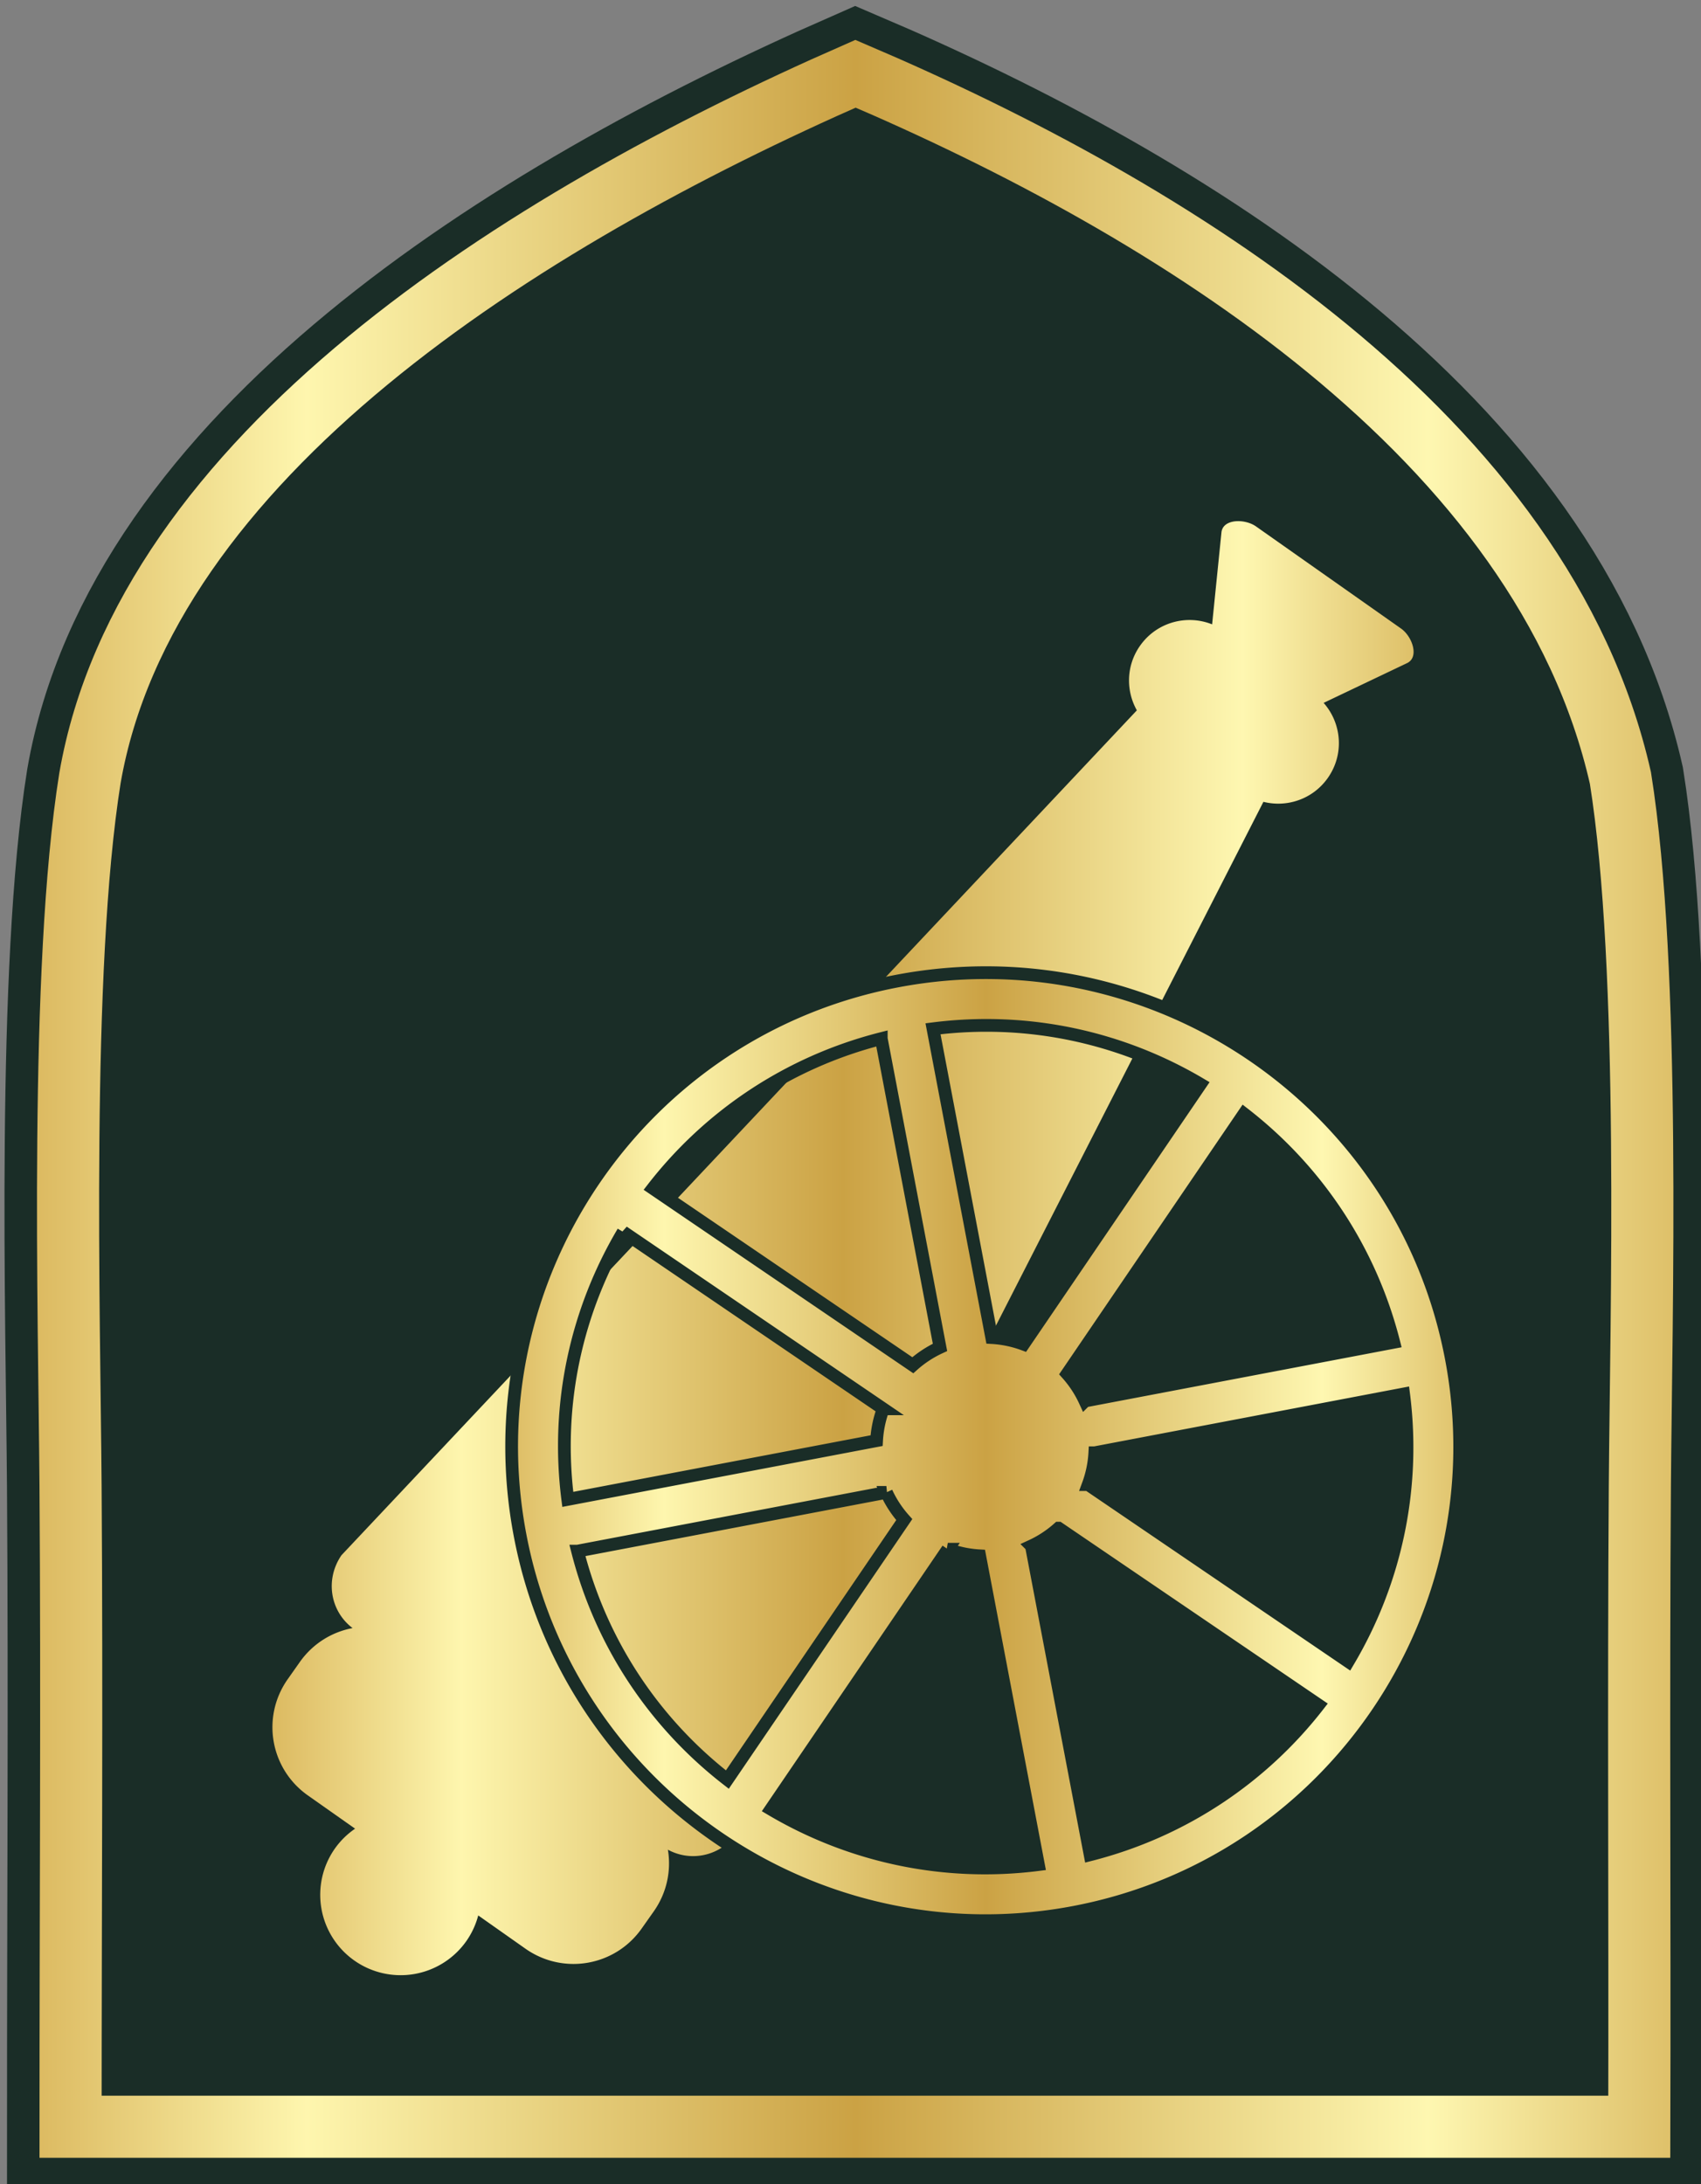
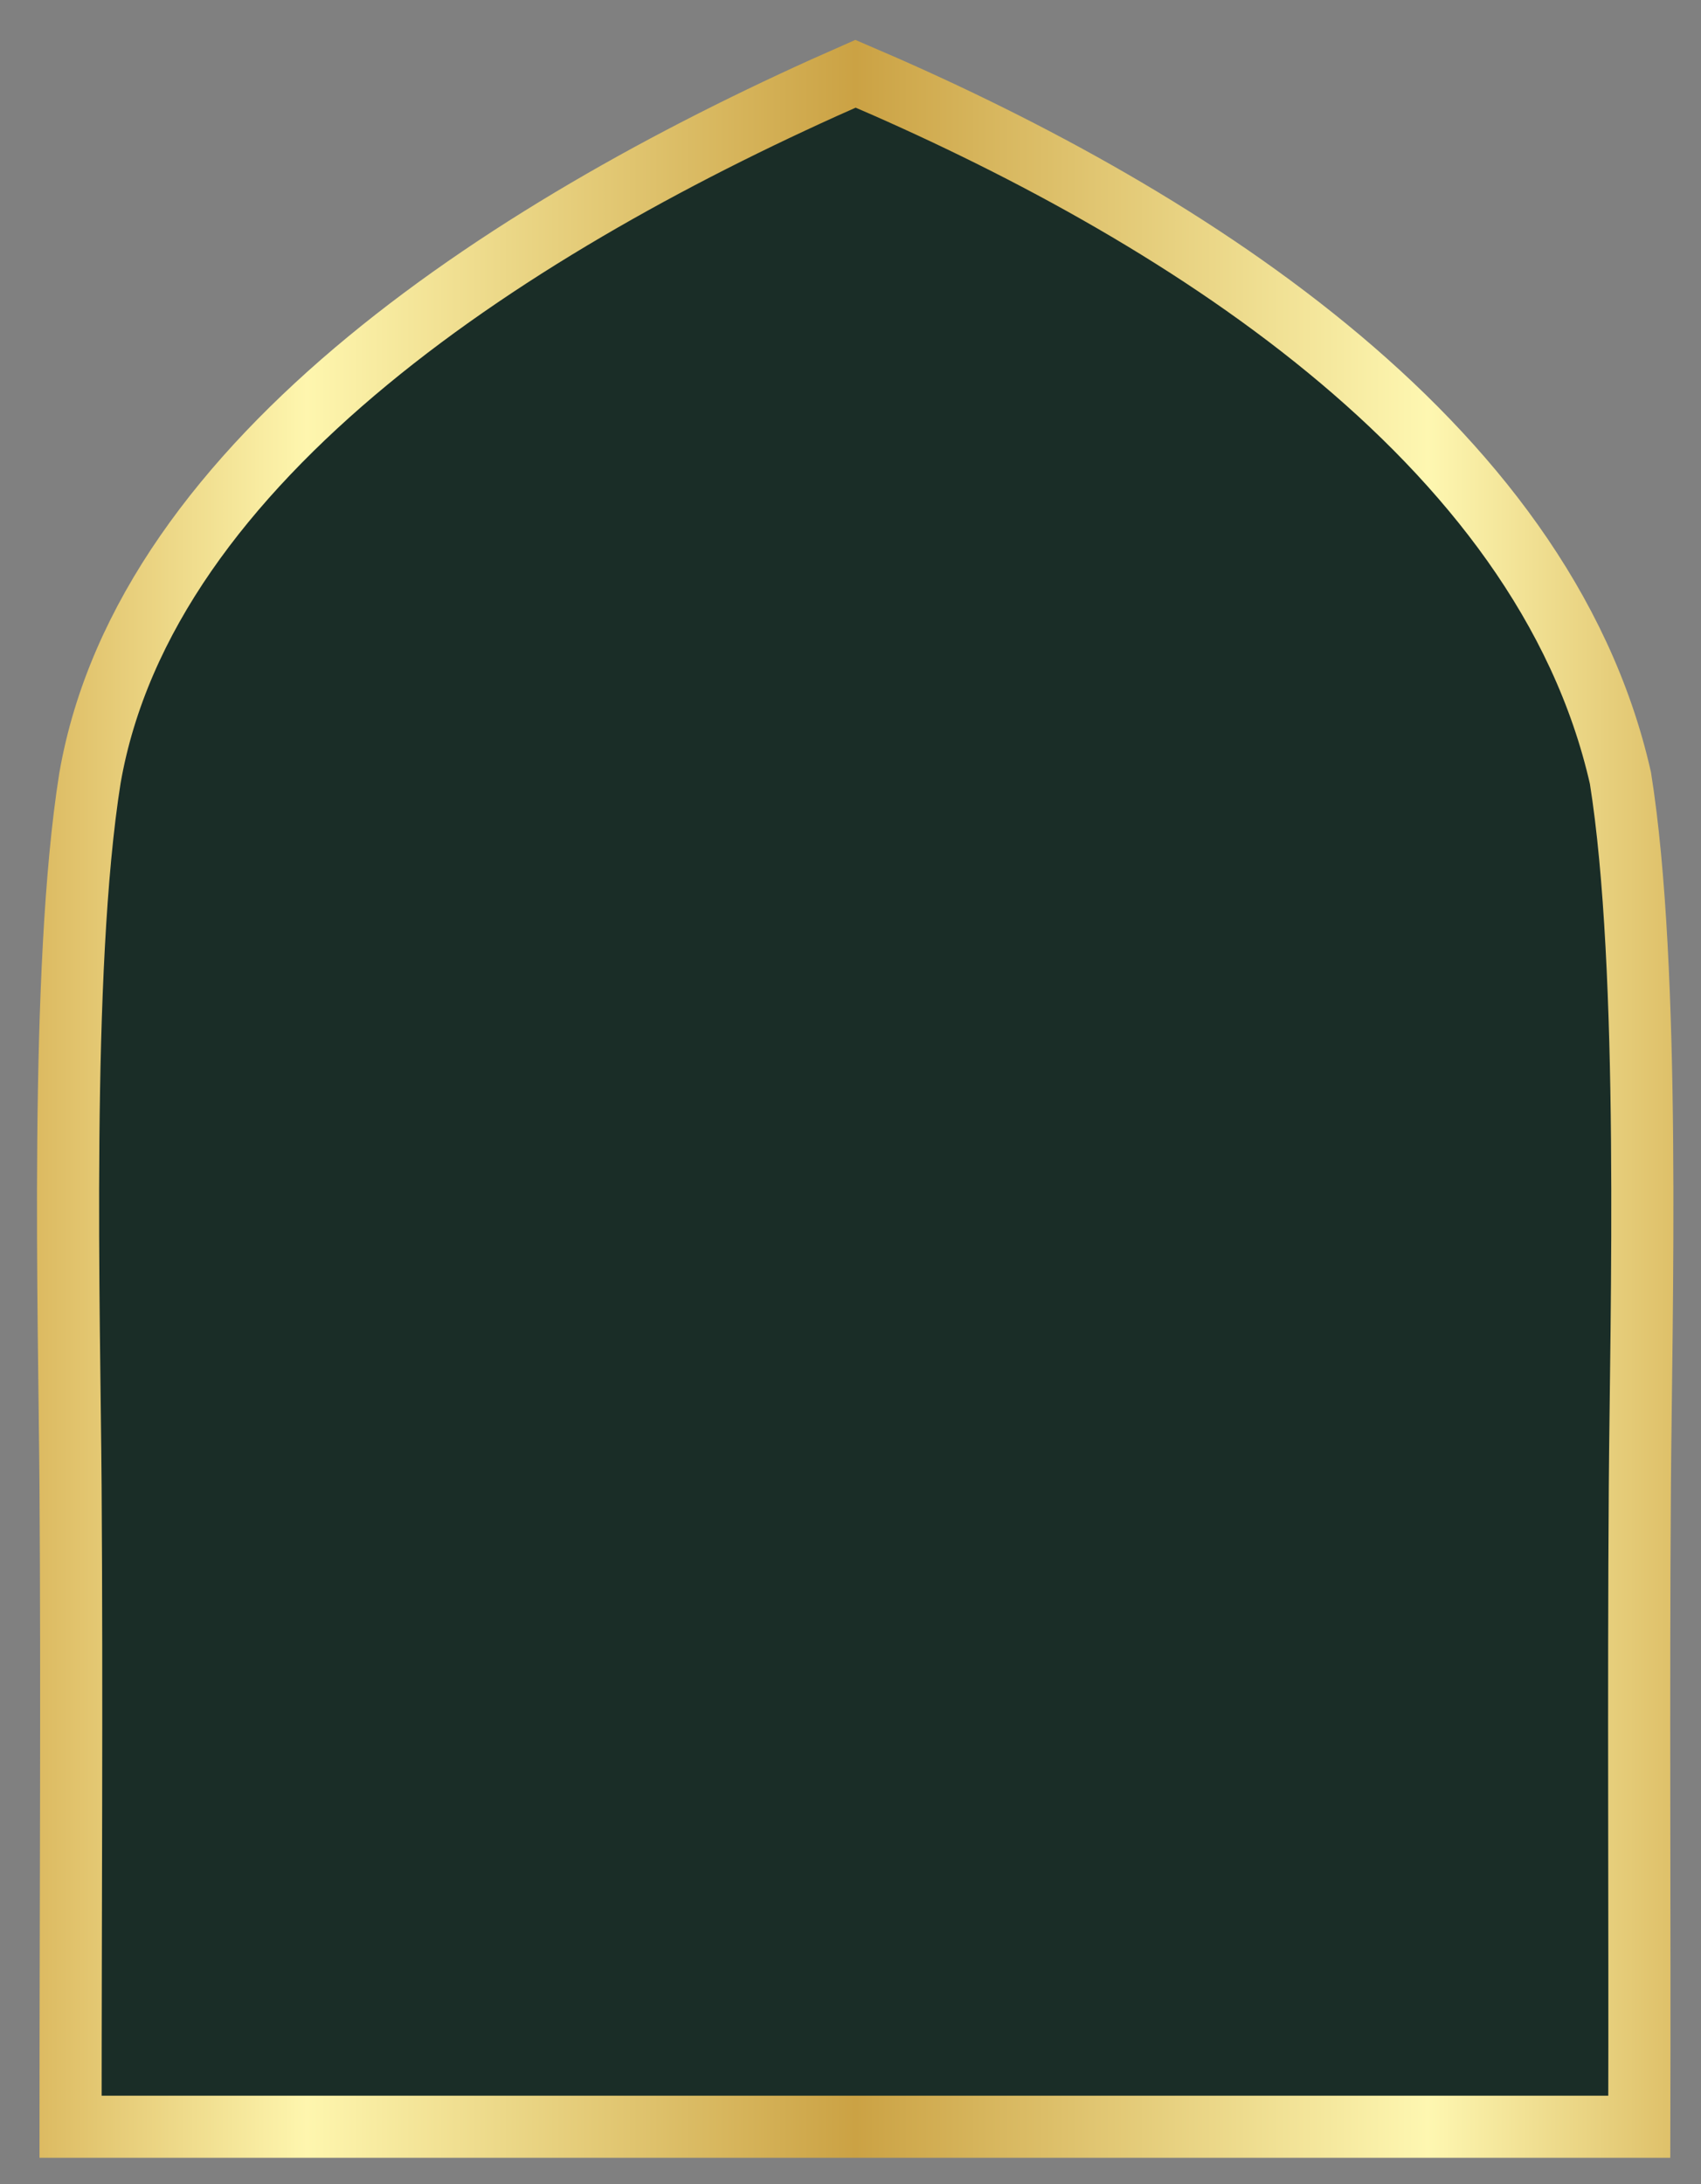
<svg xmlns="http://www.w3.org/2000/svg" xmlns:ns1="http://www.inkscape.org/namespaces/inkscape" xmlns:ns2="http://sodipodi.sourceforge.net/DTD/sodipodi-0.dtd" xmlns:xlink="http://www.w3.org/1999/xlink" width="50.358mm" height="64.669mm" viewBox="0 0 50.358 64.669" version="1.1" id="svg1529" ns1:version="0.92.3 (2405546, 2018-03-11)" ns2:docname="IRGC-Artillery-Branch.svg">
  <rect x="0" y="0" width="50.358" height="64.669" fill="#808080" stroke="none" />
  <defs id="defs1523">
    <linearGradient ns1:collect="always" id="linearGradient11044">
      <stop style="stop-color:#dcba61;stop-opacity:1" offset="0" id="stop11034" />
      <stop id="stop11036" offset="0.165" style="stop-color:#fef6ae;stop-opacity:1" />
      <stop id="stop11038" offset="0.5" style="stop-color:#cba244;stop-opacity:1" />
      <stop style="stop-color:#fef7b1;stop-opacity:1" offset="0.85" id="stop11040" />
      <stop style="stop-color:#dec069;stop-opacity:1" offset="1" id="stop11042" />
    </linearGradient>
    <linearGradient ns1:collect="always" xlink:href="#linearGradient11044" id="linearGradient1243" x1="328.471" y1="526.181" x2="415.623" y2="526.181" gradientUnits="userSpaceOnUse" />
    <linearGradient ns1:collect="always" xlink:href="#linearGradient11044" id="linearGradient1251" x1="341.018" y1="534.132" x2="401.779" y2="534.132" gradientUnits="userSpaceOnUse" />
    <linearGradient ns1:collect="always" xlink:href="#linearGradient11044" id="linearGradient1253" x1="353.415" y1="544.703" x2="404.573" y2="544.703" gradientUnits="userSpaceOnUse" />
  </defs>
  <ns2:namedview id="base" pagecolor="#ffffff" bordercolor="#666666" borderopacity="1.0" ns1:pageopacity="0.0" ns1:pageshadow="2" ns1:zoom="2.8" ns1:cx="81.978147" ns1:cy="172.82959" ns1:document-units="mm" ns1:current-layer="layer1" showgrid="false" fit-margin-top="0" fit-margin-left="0" fit-margin-right="0" fit-margin-bottom="0" ns1:window-width="1366" ns1:window-height="715" ns1:window-x="-8" ns1:window-y="-8" ns1:window-maximized="1" />
  <g ns1:label="Layer 1" ns1:groupmode="layer" id="layer1" transform="translate(-90.482,-107.427)">
    <g id="g5886" transform="matrix(0.556,0,0,0.556,-91.058,-152.597)" ns1:export-xdpi="300.02655" ns1:export-ydpi="300.02655">
      <g id="g5888" transform="translate(3.4830289e-6)">
-         <path style="fill:none;fill-opacity:1;stroke:#1a2d27;stroke-width:6.769;stroke-linecap:butt;stroke-linejoin:miter;stroke-miterlimit:4;stroke-dasharray:none;stroke-opacity:1" d="m 413.797,580.992 c 0.03,-11.462 -0.049,-22.875 0.03,-34.113 0.065,-9.146 0.594,-27.491 -1.034,-37.702 -4.113,-18.174 -23.93,-30.334 -40.73,-37.503 -17.909,7.851 -37.791,20.419 -40.762,37.503 -1.628,10.21 -1.098,28.555 -1.034,37.702 0.079,11.239 0,22.651 0.001,34.113 z" id="path5890" ns1:connector-curvature="0" ns2:nodetypes="cscccscc" />
        <path ns2:nodetypes="cscccscc" ns1:connector-curvature="0" id="path5892" d="m 413.797,580.914 c 0.03,-11.462 -0.049,-22.875 0.03,-34.113 0.065,-9.146 0.594,-27.491 -1.034,-37.702 -4.113,-18.174 -23.93,-30.334 -40.73,-37.503 -17.909,7.851 -37.791,20.419 -40.762,37.503 -1.628,10.21 -1.098,28.555 -1.034,37.702 0.079,11.239 0,22.651 0.001,34.113 z" style="fill:#1a2d27;fill-opacity:1;stroke:url(#linearGradient1243);stroke-width:3.308;stroke-linecap:butt;stroke-linejoin:miter;stroke-miterlimit:4;stroke-dasharray:none;stroke-opacity:1" />
      </g>
-       <path style="opacity:1;fill:url(#linearGradient1251);fill-opacity:1.0;stroke:none;stroke-width:0;stroke-linecap:round;stroke-linejoin:round;stroke-miterlimit:4;stroke-dasharray:none;stroke-dashoffset:0;stroke-opacity:1" d="m 344.691,550.485 c -0.879,1.284 -0.604,2.969 0.593,3.877 -1.096,0.206 -2.115,0.822 -2.811,1.81 l -0.641,0.909 c -1.418,2.013 -0.939,4.775 1.074,6.193 l 2.512,1.769 a 4.28,4.28 0 0 0 -1.075,1.057 4.28,4.28 0 0 0 1.034,5.964 4.28,4.28 0 0 0 5.964,-1.034 4.28,4.28 0 0 0 0.634,-1.367 l 2.51,1.768 c 2.013,1.418 4.776,0.94 6.194,-1.073 l 0.641,-0.909 c 0.702,-0.997 0.938,-2.177 0.754,-3.287 1.233,0.671 2.788,0.34 3.656,-0.857 l 28.053,-54.94 c 1.26,0.316 2.634,-0.143 3.429,-1.271 0.882,-1.253 0.747,-2.9 -0.223,-3.998 l 4.444,-2.118 c 0.659,-0.314 0.278,-1.417 -0.319,-1.838 l -3.807,-2.681 -0.113,-0.079 -3.807,-2.681 c -0.523,-0.368 -1.481,-0.404 -1.762,0.079 -0.04,0.069 -0.067,0.149 -0.076,0.239 l -0.497,4.898 c -1.36,-0.543 -2.955,-0.114 -3.837,1.138 -0.744,1.056 -0.761,2.389 -0.171,3.441 l -42.354,44.991 z" id="path5894" ns1:connector-curvature="0" />
-       <path style="color:#000000;font-style:normal;font-variant:normal;font-weight:normal;font-stretch:normal;font-size:medium;line-height:normal;font-family:sans-serif;text-indent:0;text-align:start;text-decoration:none;text-decoration-line:none;text-decoration-style:solid;text-decoration-color:#000000;letter-spacing:normal;word-spacing:normal;text-transform:none;writing-mode:lr-tb;direction:ltr;baseline-shift:baseline;text-anchor:start;white-space:normal;clip-rule:nonzero;display:inline;overflow:visible;visibility:visible;opacity:1;isolation:auto;mix-blend-mode:normal;color-interpolation:sRGB;color-interpolation-filters:linearRGB;solid-color:#000000;solid-opacity:1;fill:url(#linearGradient1253);fill-opacity:1.0;fill-rule:evenodd;stroke:#1a2d27;stroke-width:0.678;stroke-linecap:butt;stroke-linejoin:miter;stroke-miterlimit:4;stroke-dasharray:none;stroke-dashoffset:0;stroke-opacity:1;color-rendering:auto;image-rendering:auto;shape-rendering:auto;text-rendering:auto;enable-background:accumulate" d="m 374.279,519.91 c -13.676,2.601 -22.678,15.832 -20.077,29.508 2.601,13.676 15.832,22.678 29.508,20.077 13.676,-2.601 22.678,-15.832 20.077,-29.508 -2.601,-13.676 -15.832,-22.678 -29.508,-20.077 z m -0.844,3.064 3.127,16.441 a 5.826,5.826 0 0 0 -1.448,0.951 l -13.843,-9.419 c 2.964,-3.821 7.169,-6.701 12.164,-7.973 z m 2.755,-0.524 c 5.114,-0.651 10.083,0.484 14.243,2.951 l -9.42,13.845 a 5.826,5.826 0 0 0 -1.696,-0.353 z m -16.497,10.816 13.845,9.42 a 5.826,5.826 0 0 0 -0.352,1.695 l -16.443,3.128 c -0.651,-5.113 0.485,-10.082 2.951,-14.242 z m 33.059,-6.288 c 3.821,2.964 6.7,7.169 7.972,12.165 l -16.441,3.127 a 5.826,5.826 0 0 0 -0.95,-1.448 z m -35.486,23.285 16.442,-3.127 a 5.826,5.826 0 0 0 0.951,1.449 l -9.419,13.843 c -3.822,-2.964 -6.702,-7.17 -7.975,-12.165 z m 27.54,-5.238 16.442,-3.127 c 0.651,5.114 -0.484,10.083 -2.951,14.243 l -13.843,-9.419 a 5.826,5.826 0 0 0 0.352,-1.697 z m -7.828,5.137 a 5.826,5.826 0 0 0 1.696,0.352 l 3.127,16.441 c -5.113,0.651 -10.082,-0.484 -14.242,-2.95 z m 5.899,-1.122 13.843,9.418 c -2.964,3.821 -7.169,6.701 -12.164,7.973 l -3.127,-16.44 a 5.826,5.826 0 0 0 1.448,-0.951 z" id="path5896" ns1:connector-curvature="0" />
    </g>
  </g>
</svg>